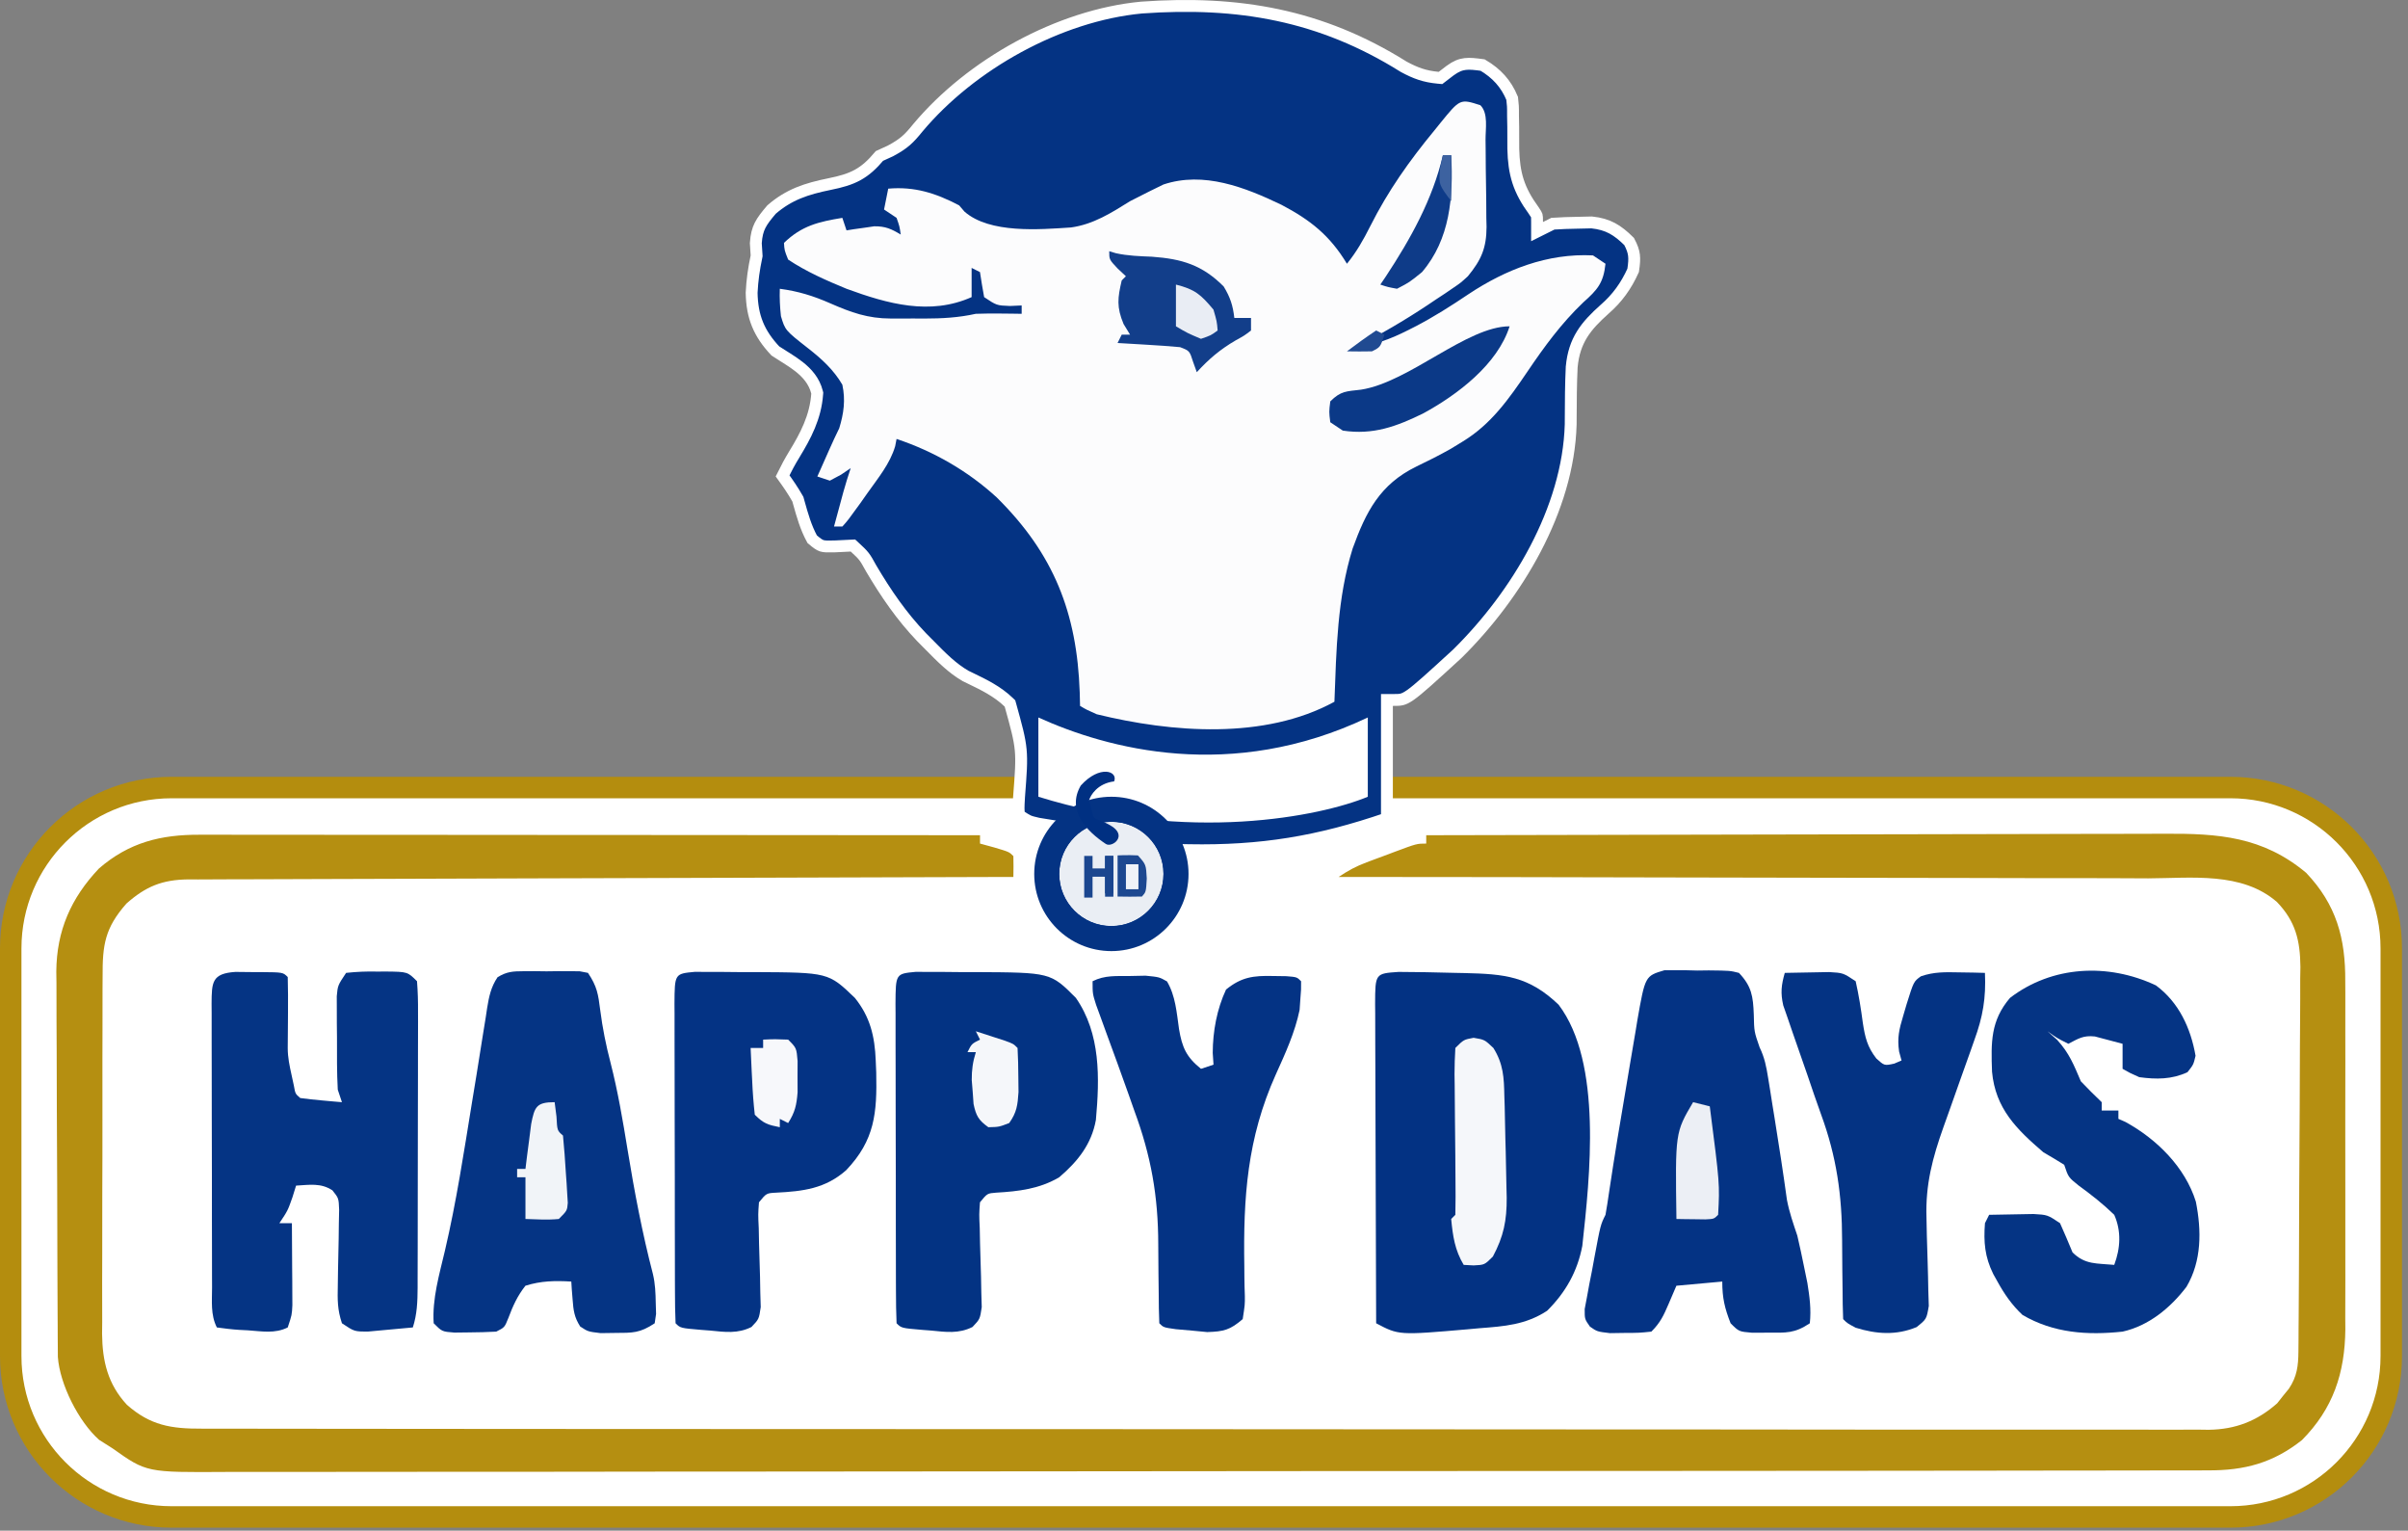
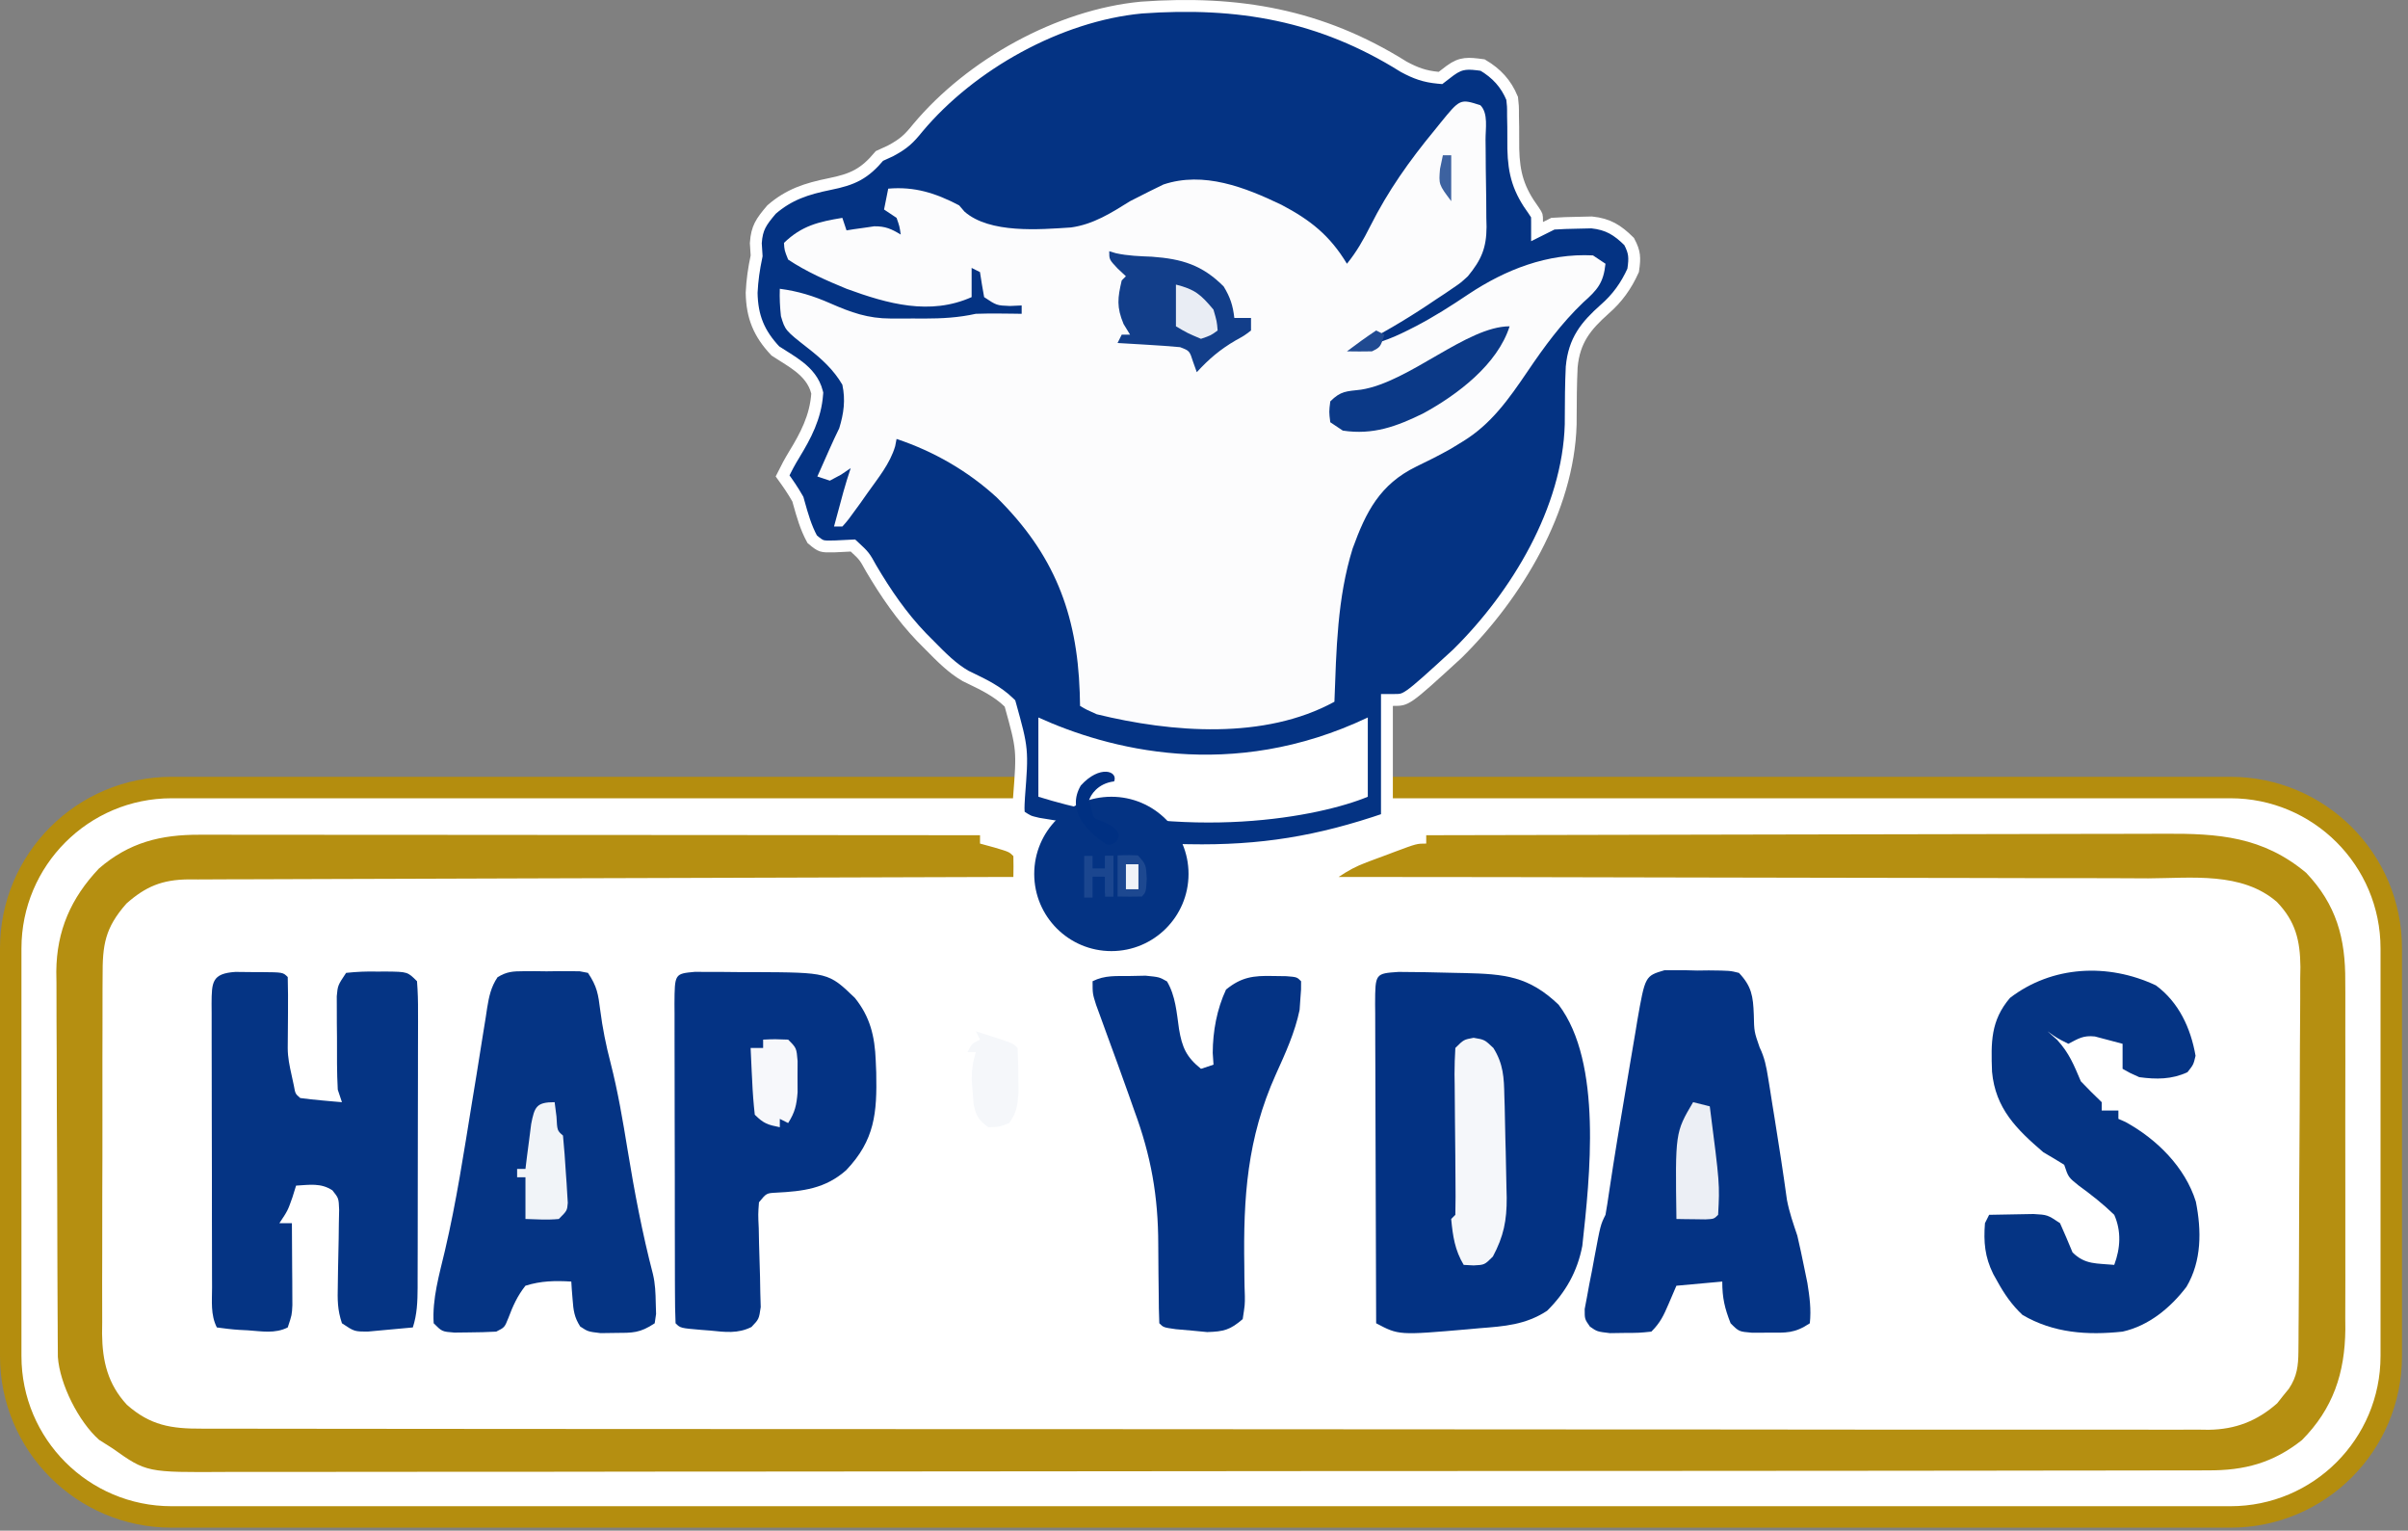
<svg xmlns="http://www.w3.org/2000/svg" width="203" height="129" viewBox="0 0 203 129" fill="none">
  <rect x="0" y="0" width="203" height="129" fill="#808080" stroke="none" />
  <path d="M1.403 80.583C1.403 72.817 7.789 66.521 15.666 66.521H186.821C194.698 66.521 201.084 72.817 201.084 80.583V113.98C201.084 121.747 194.698 128.042 186.821 128.042H15.666C7.789 128.042 1.403 121.747 1.403 113.98V80.583Z" fill="white" />
  <path fill-rule="evenodd" clip-rule="evenodd" d="M188.029 67.275H14.464C7.474 67.275 1.808 72.942 1.808 79.931V114.283C1.808 121.272 7.474 126.938 14.464 126.938H188.029C195.019 126.938 200.685 121.272 200.685 114.283V79.931C200.685 72.942 195.019 67.275 188.029 67.275ZM14.464 65.467C6.476 65.467 0 71.943 0 79.931V114.283C0 122.271 6.476 128.746 14.464 128.746H188.029C196.018 128.746 202.493 122.271 202.493 114.283V79.931C202.493 71.943 196.018 65.467 188.029 65.467H14.464Z" fill="#B48D0E" />
  <path d="M118.319 5.617L118.333 5.625L118.347 5.633C119.326 6.162 120.103 6.449 121.243 6.553L121.437 6.571L121.592 6.452L122.247 5.95C122.748 5.582 123.131 5.44 123.521 5.394C123.919 5.347 124.352 5.396 124.989 5.483C126.163 6.175 126.965 7.046 127.478 8.289C127.513 8.602 127.531 8.771 127.541 8.94C127.552 9.134 127.552 9.328 127.551 9.741L127.551 9.751L127.568 10.655C127.568 10.656 127.569 10.656 127.569 10.657C127.574 11.277 127.576 11.897 127.574 12.516L127.574 12.516L127.574 12.53C127.598 13.575 127.707 14.448 127.977 15.282C128.247 16.116 128.669 16.885 129.292 17.738C129.492 18.036 129.531 18.103 129.551 18.169C129.572 18.24 129.577 18.328 129.577 18.711V19.52L130.3 19.159L130.914 18.852C131.608 18.805 132.306 18.781 133.006 18.772L133.011 18.772L134.184 18.745C134.891 18.819 135.43 18.982 135.912 19.239C136.39 19.494 136.834 19.853 137.34 20.354C137.592 20.829 137.706 21.167 137.748 21.5C137.792 21.845 137.764 22.22 137.678 22.787C137.09 24.088 136.341 25.136 135.268 26.066L135.268 26.066L135.263 26.071C134.488 26.764 133.843 27.415 133.37 28.178C132.891 28.951 132.602 29.814 132.499 30.916L132.497 30.928L132.497 30.939C132.428 32.365 132.422 33.792 132.416 35.206C132.415 35.395 132.414 35.584 132.413 35.772C132.21 42.937 127.874 50.144 122.859 55.092C120.644 57.121 119.578 58.097 118.891 58.577C118.561 58.807 118.351 58.898 118.17 58.942C117.975 58.989 117.778 58.991 117.421 58.991H116.921V59.491V59.51V59.529V59.548V59.567V59.586V59.605V59.624V59.644V59.663V59.681V59.701V59.72V59.739V59.758V59.777V59.796V59.815V59.834V59.853V59.872V59.891V59.91V59.929V59.948V59.967V59.986V60.005V60.024V60.043V60.062V60.081V60.1V60.119V60.138V60.157V60.176V60.196V60.215V60.233V60.253V60.272V60.291V60.31V60.329V60.348V60.367V60.386V60.405V60.424V60.443V60.462V60.481V60.5V60.519V60.538V60.557V60.576V60.595V60.614V60.633V60.652V60.671V60.691V60.709V60.728V60.748V60.767V60.786V60.805V60.824V60.843V60.862V60.881V60.9V60.919V60.938V60.957V60.976V60.995V61.014V61.033V61.052V61.071V61.09V61.109V61.129V61.148V61.167V61.186V61.205V61.224V61.243V61.262V61.281V61.3V61.319V61.338V61.357V61.376V61.395V61.414V61.433V61.452V61.471V61.49V61.51V61.529V61.548V61.567V61.586V61.605V61.624V61.643V61.662V61.681V61.7V61.719V61.738V61.757V61.776V61.795V61.815V61.834V61.853V61.872V61.891V61.91V61.929V61.948V61.967V61.986V62.005V62.024V62.043V62.062V62.081V62.101V62.12V62.139V62.158V62.177V62.196V62.215V62.234V62.253V62.272V62.291V62.31V62.33V62.349V62.368V62.387V62.406V62.425V62.444V62.463V62.482V62.501V62.52V62.539V62.559V62.578V62.597V62.616V62.635V62.654V62.673V62.692V62.711V62.73V62.749V62.769V62.788V62.807V62.826V62.845V62.864V62.883V62.902V62.921V62.941V62.96V62.979V62.998V63.017V63.036V63.055V63.074V63.093V63.112V63.132V63.151V63.17V63.189V63.208V63.227V63.246V63.265V63.285V63.304V63.323V63.342V63.361V63.38V63.399V63.418V63.438V63.457V63.476V63.495V63.514V63.533V63.552V63.572V63.591V63.61V63.629V63.648V63.667V63.686V63.705V63.725V63.744V63.763V63.782V63.801V63.82V63.839V63.859V63.878V63.897V63.916V63.935V63.954V63.974V63.993V64.012V64.031V64.05V64.069V64.088V64.108V64.127V64.146V64.165V64.184V64.203V64.223V64.242V64.261V64.28V64.299V64.319V64.338V64.357V64.376V64.395V64.414V64.433V64.453V64.472V64.491V64.51V64.529V64.549V64.568V64.587V64.606V64.625V64.645V64.664V64.683V64.702V64.721V64.741V64.76V64.779V64.798V64.817V64.837V64.856V64.875V64.894V64.913V64.933V64.952V64.971V64.99V65.01V65.029V65.048V65.067V65.086V65.106V65.125V65.144V65.163V65.183V65.202V65.221V65.24V65.259V65.279V65.298V65.317V65.336V65.356V65.375V65.394V65.413V65.433V65.452V65.471V65.49V65.51V65.529V65.548V65.567V65.587V65.606V65.625V65.644V65.664V65.683V65.702V65.721V65.741V65.76V65.779V65.799V65.818V65.837V65.856V65.876V65.895V65.914V65.933V65.953V65.972V65.991V66.011V66.03V66.049V66.069V66.088V66.107V66.126V66.146V66.165V66.184V66.204V66.223V66.242V66.261V66.281V66.3V66.319V66.339V66.358V66.377V66.397V66.416V66.435V66.455V66.474V66.493V66.513V66.532V66.551V66.571V66.59V66.609V66.629V66.648V66.667V66.687V66.706V66.725V66.745V66.764V66.783V66.803V66.822V66.841V66.861V66.88V66.9V66.919V66.938V66.958V66.977V66.996V67.016V67.035V67.055V67.074V67.093V67.113V67.132V67.151V67.171V67.19V67.21V67.229V67.248V67.268V67.287V67.306V67.326V67.345V67.365V67.384V67.404V67.423V67.442V67.462V67.481V67.501V67.52V67.54V67.559V67.578V67.598V67.617V67.637V67.656V67.675V67.695V67.714V67.734V67.753V67.773V67.792V67.811V67.831V67.85V67.87V67.889V67.909V67.928V67.948V67.967V67.987V68.006V68.026V68.045V68.064V68.084V68.103V68.123V68.142V68.162V68.181V68.201V68.22V68.24V68.259V68.279V68.298V68.318V68.337V68.357V68.376V68.396V68.415V68.435V68.454V68.474V68.493V68.513V68.532V68.552V68.572V68.591V68.611V68.63V68.65V68.669V68.689V68.708V68.728V68.747V68.767V68.786V68.806V68.826V68.845V68.865V68.884V68.904V68.923V68.943V68.962V68.978C111.161 70.953 106.324 71.762 100.204 71.647L99.685 71.637L99.695 72.157L99.718 73.311C99.703 74.127 99.597 74.746 99.372 75.296C99.148 75.844 98.79 76.358 98.224 76.945C97.356 77.726 96.609 78.181 95.81 78.444C95.007 78.709 94.115 78.792 92.933 78.776C91.438 78.581 90.488 77.623 89.401 76.381C88.935 75.753 88.68 75.256 88.535 74.744C88.387 74.221 88.344 73.649 88.347 72.852L88.347 72.849L88.344 71.941C88.368 71.523 88.378 71.357 88.418 71.168C88.461 70.967 88.537 70.736 88.717 70.196L88.903 69.638L88.322 69.544L87.526 69.415C87.052 69.305 86.872 69.26 86.68 69.172C86.502 69.089 86.309 68.967 85.905 68.699C85.881 68.433 85.87 68.281 85.868 68.116C85.866 67.902 85.879 67.663 85.91 67.137C85.91 67.135 85.91 67.133 85.91 67.132L85.914 67.085C86.06 65.188 86.139 64.174 86.046 63.186C85.952 62.198 85.687 61.245 85.194 59.469L85.179 59.416L85.142 59.285L85.045 59.191C84.095 58.269 82.919 57.701 81.824 57.172C81.683 57.104 81.543 57.037 81.405 56.969C80.275 56.316 79.377 55.406 78.405 54.419C78.375 54.389 78.345 54.359 78.316 54.328L78.314 54.327L77.695 53.703C76.013 51.946 74.695 50.026 73.445 47.911L73.427 47.879C73.177 47.426 73.025 47.15 72.84 46.909C72.653 46.666 72.436 46.466 72.09 46.145L72.059 46.117L71.905 45.974L71.695 45.984L70.34 46.05C69.728 46.063 69.487 46.06 69.278 45.993C69.089 45.931 68.892 45.804 68.467 45.44C67.925 44.435 67.654 43.467 67.329 42.309C67.313 42.25 67.296 42.19 67.279 42.13L67.263 42.072L67.233 42.019C66.845 41.333 66.419 40.72 65.973 40.105C66.281 39.48 66.6 38.882 66.962 38.293L66.962 38.292C67.912 36.736 68.751 35.164 68.891 33.207L68.897 33.127L68.877 33.05C68.638 32.098 68.029 31.428 67.36 30.901C67.025 30.637 66.666 30.402 66.32 30.183C66.22 30.12 66.122 30.059 66.025 29.998C65.796 29.856 65.577 29.719 65.365 29.577C63.978 28.105 63.402 26.696 63.365 24.673C63.417 23.601 63.55 22.679 63.772 21.627L63.785 21.56L63.781 21.492L63.717 20.491C63.761 19.825 63.879 19.385 64.077 18.991C64.281 18.585 64.582 18.203 65.045 17.658C66.513 16.391 67.973 15.911 69.951 15.51L69.951 15.51C70.9 15.318 71.646 15.11 72.32 14.736C72.973 14.373 73.528 13.872 74.14 13.142L75.047 12.728L75.062 12.721L75.077 12.713C75.622 12.419 76.013 12.17 76.366 11.865C76.715 11.564 77.011 11.223 77.379 10.768C81.866 5.416 89.278 1.298 96.228 0.638C104.396 0.053 111.349 1.255 118.319 5.617Z" fill="#043383" stroke="white" />
  <path d="M124.8 8.868C125.486 9.555 125.225 10.857 125.235 11.795C125.238 12.055 125.241 12.315 125.244 12.582C125.248 13.134 125.252 13.686 125.255 14.238C125.261 15.077 125.276 15.916 125.292 16.756C125.296 17.292 125.299 17.828 125.301 18.364C125.307 18.614 125.313 18.863 125.32 19.12C125.312 20.912 124.873 21.906 123.745 23.282C123.13 23.843 123.13 23.843 122.513 24.26C122.283 24.417 122.054 24.574 121.817 24.736C121.576 24.894 121.335 25.052 121.086 25.216C120.839 25.382 120.591 25.549 120.335 25.721C118.371 27.025 116.361 28.2 114.253 29.258C115.904 29.059 117.165 28.6 118.648 27.852C118.966 27.692 118.966 27.692 119.29 27.528C120.861 26.716 122.322 25.784 123.789 24.798C126.919 22.717 130.465 21.327 134.292 21.524C134.64 21.756 134.988 21.988 135.346 22.227C135.181 23.833 134.67 24.423 133.479 25.479C131.623 27.25 130.204 29.194 128.768 31.314C127.208 33.609 125.714 35.749 123.306 37.212C122.807 37.517 122.807 37.517 122.298 37.828C121.344 38.365 120.382 38.85 119.395 39.322C116.327 40.822 115.152 43.133 114.033 46.221C112.725 50.425 112.659 54.776 112.495 59.14C106.603 62.367 98.773 61.742 92.457 60.195C91.586 59.808 91.586 59.808 91.051 59.492C91.042 59.113 91.033 58.735 91.023 58.345C90.793 51.645 88.838 46.676 84.02 41.914C81.587 39.689 78.713 38.036 75.583 36.993C75.525 37.294 75.525 37.294 75.466 37.602C75.025 39.097 74.013 40.301 73.122 41.563C72.929 41.837 72.737 42.111 72.538 42.394C71.476 43.862 71.476 43.862 71.012 44.375C70.78 44.375 70.548 44.375 70.309 44.375C70.477 43.752 70.646 43.13 70.815 42.508C70.909 42.161 71.002 41.814 71.099 41.457C71.287 40.784 71.495 40.116 71.716 39.453C71.447 39.635 71.179 39.816 70.903 40.003C70.591 40.169 70.279 40.336 69.958 40.508C69.61 40.392 69.262 40.276 68.903 40.157C68.996 39.949 69.09 39.74 69.186 39.526C69.442 38.953 69.697 38.378 69.95 37.803C70.205 37.227 70.473 36.657 70.749 36.092C71.135 34.837 71.287 33.704 71.012 32.422C70.285 31.174 69.28 30.256 68.149 29.372C66.192 27.838 66.192 27.838 65.834 26.642C65.75 25.863 65.711 25.119 65.739 24.337C67.291 24.541 68.571 24.938 70.002 25.567C71.757 26.335 73.165 26.841 75.087 26.844C75.392 26.845 75.696 26.845 76.01 26.846C76.326 26.844 76.642 26.843 76.967 26.841C77.438 26.844 77.438 26.844 77.919 26.846C79.424 26.843 80.789 26.773 82.262 26.446C82.943 26.423 83.624 26.416 84.305 26.424C84.648 26.427 84.992 26.43 85.345 26.434C85.733 26.44 85.733 26.44 86.129 26.446C86.129 26.214 86.129 25.982 86.129 25.743C85.803 25.757 85.477 25.772 85.14 25.787C84.02 25.743 84.02 25.743 82.965 25.04C82.836 24.339 82.719 23.636 82.614 22.93C82.266 22.756 82.266 22.756 81.91 22.579C81.91 23.391 81.91 24.203 81.91 25.04C78.398 26.605 74.836 25.609 71.364 24.337C69.666 23.638 67.971 22.896 66.442 21.876C66.13 21.096 66.13 21.096 66.091 20.47C67.594 19.015 69.016 18.691 71.012 18.36C71.128 18.708 71.245 19.056 71.364 19.415C71.576 19.381 71.788 19.348 72.007 19.313C72.288 19.274 72.569 19.235 72.858 19.195C73.274 19.134 73.274 19.134 73.698 19.072C74.641 19.062 75.135 19.286 75.934 19.767C75.837 19.084 75.837 19.084 75.583 18.36C75.235 18.128 74.886 17.896 74.528 17.657C74.644 17.077 74.76 16.497 74.879 15.899C77.105 15.706 78.88 16.273 80.856 17.306C81.006 17.481 81.157 17.657 81.312 17.837C83.441 19.698 87.633 19.345 90.288 19.169C92.167 18.91 93.689 17.941 95.269 16.954C95.801 16.677 96.335 16.405 96.873 16.141C97.272 15.945 97.671 15.75 98.082 15.548C101.475 14.417 104.963 15.785 108.035 17.262C110.483 18.548 112.113 19.85 113.55 22.227C114.359 21.235 114.945 20.197 115.519 19.055C117.017 16.077 118.812 13.548 120.933 10.978C121.088 10.784 121.244 10.591 121.405 10.392C123.09 8.317 123.09 8.317 124.8 8.868Z" fill="#FCFCFD" />
  <path d="M16.837 70.348C17.259 70.347 17.259 70.347 17.689 70.347C18.632 70.346 19.575 70.348 20.518 70.35C21.193 70.35 21.869 70.35 22.545 70.35C24.38 70.35 26.215 70.352 28.051 70.355C29.968 70.357 31.886 70.357 33.803 70.357C37.435 70.358 41.067 70.361 44.699 70.365C48.833 70.369 52.967 70.371 57.102 70.372C65.607 70.376 74.112 70.382 82.618 70.39C82.618 70.622 82.618 70.854 82.618 71.093C83.016 71.202 83.415 71.311 83.826 71.423C85.079 71.796 85.079 71.796 85.43 72.148C85.444 72.734 85.445 73.32 85.43 73.906C85.062 73.906 84.695 73.907 84.316 73.908C75.373 73.929 66.43 73.956 57.487 73.989C53.163 74.004 48.838 74.018 44.513 74.027C40.744 74.035 36.975 74.047 33.206 74.063C31.21 74.072 29.214 74.078 27.218 74.081C25.34 74.083 23.462 74.09 21.583 74.1C20.893 74.104 20.204 74.105 19.514 74.104C18.573 74.104 17.631 74.109 16.69 74.117C16.417 74.115 16.144 74.114 15.863 74.112C13.669 74.141 12.292 74.704 10.66 76.147C8.84 78.213 8.637 79.627 8.65 82.306C8.648 82.655 8.645 83.004 8.643 83.364C8.636 84.516 8.638 85.668 8.64 86.821C8.638 87.624 8.636 88.426 8.634 89.229C8.631 90.911 8.632 92.594 8.635 94.276C8.639 96.429 8.632 98.581 8.622 100.734C8.615 102.392 8.616 104.049 8.618 105.707C8.618 106.501 8.615 107.294 8.611 108.088C8.606 109.199 8.61 110.31 8.616 111.422C8.612 111.747 8.609 112.073 8.605 112.409C8.631 114.718 9.089 116.651 10.695 118.386C12.668 120.132 14.438 120.414 16.997 120.401C17.44 120.403 17.44 120.403 17.893 120.404C18.888 120.408 19.883 120.406 20.878 120.404C21.596 120.406 22.315 120.407 23.034 120.409C25.012 120.413 26.991 120.413 28.97 120.413C31.102 120.412 33.235 120.416 35.367 120.42C39.547 120.425 43.727 120.427 47.906 120.428C51.302 120.428 54.699 120.43 58.095 120.432C59.073 120.432 60.05 120.433 61.027 120.434C61.27 120.434 61.513 120.434 61.764 120.434C68.599 120.438 75.434 120.441 82.269 120.441C82.655 120.441 82.655 120.441 83.05 120.441C84.356 120.441 85.662 120.441 86.969 120.441C87.228 120.441 87.488 120.441 87.755 120.441C88.28 120.441 88.805 120.441 89.329 120.441C97.493 120.44 105.657 120.445 113.82 120.455C122.99 120.466 132.16 120.472 141.33 120.471C142.308 120.471 143.286 120.471 144.263 120.471C144.504 120.471 144.745 120.471 144.993 120.471C148.868 120.471 152.743 120.476 156.618 120.482C160.513 120.488 164.407 120.488 168.301 120.484C170.411 120.481 172.521 120.481 174.631 120.487C176.562 120.493 178.493 120.492 180.424 120.486C181.123 120.485 181.822 120.486 182.521 120.49C183.471 120.495 184.42 120.491 185.37 120.485C185.642 120.489 185.914 120.492 186.194 120.496C188.448 120.466 190.272 119.765 191.971 118.266C192.13 118.063 192.29 117.86 192.455 117.652C192.622 117.448 192.788 117.245 192.959 117.035C193.65 116.005 193.753 115.097 193.762 113.893C193.766 113.435 193.766 113.435 193.771 112.968C193.772 112.635 193.774 112.301 193.775 111.957C193.78 111.429 193.78 111.429 193.784 110.89C193.793 109.722 193.799 108.554 193.804 107.387C193.806 106.988 193.808 106.589 193.809 106.178C193.819 104.066 193.826 101.955 193.831 99.843C193.837 97.663 193.852 95.484 193.87 93.305C193.882 91.627 193.886 89.95 193.888 88.273C193.891 87.47 193.896 86.667 193.904 85.864C193.915 84.737 193.915 83.612 193.913 82.486C193.921 81.991 193.921 81.991 193.93 81.486C193.909 79.259 193.521 77.651 191.95 76.015C188.994 73.451 184.753 74.009 181.097 74.025C180.352 74.022 179.607 74.019 178.861 74.014C176.846 74.004 174.831 74.005 172.815 74.008C170.706 74.009 168.598 74 166.489 73.993C162.498 73.979 158.508 73.975 154.518 73.974C149.973 73.972 145.429 73.961 140.885 73.948C131.54 73.923 122.196 73.91 112.851 73.906C113.685 73.35 114.299 73.016 115.214 72.672C115.462 72.58 115.709 72.487 115.963 72.391C116.22 72.296 116.476 72.201 116.74 72.104C116.998 72.007 117.255 71.909 117.521 71.809C119.44 71.093 119.44 71.093 120.234 71.093C120.234 70.861 120.234 70.629 120.234 70.39C129.025 70.365 137.817 70.347 146.609 70.335C150.691 70.33 154.774 70.323 158.856 70.311C162.414 70.3 165.973 70.293 169.531 70.291C171.415 70.29 173.299 70.286 175.183 70.279C176.957 70.271 178.731 70.269 180.506 70.271C181.156 70.27 181.806 70.269 182.456 70.264C187.029 70.237 190.748 70.499 194.411 73.554C196.966 76.243 197.736 79.083 197.711 82.702C197.713 83.043 197.715 83.384 197.717 83.735C197.721 84.856 197.718 85.976 197.715 87.097C197.716 87.881 197.717 88.664 197.718 89.448C197.719 91.088 197.717 92.728 197.712 94.368C197.706 96.463 197.71 98.559 197.716 100.654C197.72 102.272 197.719 103.89 197.716 105.507C197.715 106.28 197.716 107.052 197.718 107.824C197.721 108.907 197.717 109.989 197.711 111.072C197.713 111.387 197.715 111.702 197.718 112.026C197.681 115.722 196.685 118.718 194.059 121.365C191.628 123.29 189.224 123.932 186.137 123.917C185.689 123.919 185.689 123.919 185.232 123.921C184.228 123.925 183.225 123.924 182.221 123.922C181.495 123.924 180.769 123.926 180.044 123.928C178.047 123.933 176.051 123.933 174.054 123.933C171.901 123.934 169.749 123.938 167.596 123.942C163.134 123.95 158.672 123.953 154.209 123.955C153.967 123.955 153.724 123.955 153.474 123.955C153.11 123.955 153.11 123.955 152.738 123.955C150.045 123.956 147.351 123.959 144.658 123.961C136.524 123.968 128.389 123.974 120.254 123.975C119.864 123.975 119.864 123.975 119.466 123.975C118.411 123.975 117.357 123.975 116.303 123.975C115.509 123.975 114.716 123.975 113.922 123.975C113.66 123.975 113.398 123.975 113.127 123.976C104.888 123.977 96.649 123.984 88.409 123.997C79.153 124.011 69.896 124.02 60.639 124.02C59.652 124.02 58.665 124.02 57.678 124.02C57.435 124.02 57.192 124.02 56.941 124.02C53.031 124.02 49.12 124.027 45.209 124.035C41.279 124.043 37.348 124.044 33.417 124.039C31.288 124.037 29.159 124.037 27.029 124.045C25.08 124.052 23.13 124.051 21.181 124.044C20.476 124.043 19.771 124.044 19.066 124.049C12.351 124.094 12.351 124.094 9.495 122.068C9.118 121.829 8.741 121.59 8.353 121.343C6.632 119.819 5.037 116.654 4.878 114.357C4.876 114.098 4.875 113.839 4.873 113.573C4.871 113.274 4.868 112.976 4.866 112.669C4.865 112.343 4.864 112.017 4.863 111.681C4.86 111.337 4.858 110.993 4.856 110.638C4.849 109.497 4.845 108.355 4.841 107.214C4.84 106.823 4.838 106.433 4.837 106.031C4.83 103.964 4.824 101.897 4.821 99.83C4.817 97.7 4.805 95.569 4.791 93.439C4.782 91.797 4.779 90.156 4.778 88.514C4.776 87.729 4.772 86.944 4.766 86.159C4.757 85.057 4.757 83.955 4.76 82.853C4.755 82.532 4.751 82.211 4.746 81.88C4.774 78.43 5.979 75.692 8.339 73.196C10.885 70.992 13.558 70.335 16.837 70.348Z" fill="#B58F11" />
  <path d="M117.906 81.909C118.41 81.91 118.914 81.915 119.418 81.924C119.817 81.929 119.817 81.929 120.224 81.934C121.047 81.948 121.869 81.968 122.692 81.99C122.942 81.995 123.192 82 123.45 82.005C126.866 82.084 128.884 82.276 131.393 84.671C135.11 89.562 134.023 99.242 133.393 104.995C132.983 107.149 131.986 108.924 130.426 110.466C128.613 111.654 126.819 111.775 124.714 111.938C124.401 111.967 124.087 111.995 123.765 112.025C117.92 112.53 117.92 112.53 116.013 111.52C115.997 107.774 115.984 104.028 115.976 100.281C115.973 98.542 115.968 96.802 115.96 95.063C115.952 93.385 115.948 91.707 115.946 90.03C115.945 89.389 115.942 88.747 115.938 88.106C115.933 87.211 115.933 86.315 115.933 85.419C115.93 85.152 115.928 84.885 115.925 84.61C115.935 82.043 115.935 82.043 117.906 81.909Z" fill="#033283" />
  <path d="M19.842 81.909C20.325 81.911 20.808 81.916 21.291 81.924C21.536 81.925 21.781 81.925 22.034 81.925C23.856 81.941 23.856 81.941 24.257 82.342C24.283 83.334 24.289 84.317 24.279 85.308C24.277 85.586 24.276 85.863 24.274 86.149C24.27 86.872 24.263 87.595 24.257 88.318C24.257 89.13 24.412 89.832 24.586 90.625C24.648 90.909 24.709 91.192 24.772 91.484C24.896 92.18 24.896 92.18 25.311 92.537C25.903 92.619 26.497 92.682 27.091 92.735C27.414 92.764 27.737 92.794 28.07 92.824C28.445 92.856 28.445 92.856 28.827 92.888C28.711 92.54 28.595 92.192 28.475 91.834C28.393 90.37 28.41 88.905 28.409 87.439C28.405 87.034 28.401 86.628 28.396 86.21C28.396 85.822 28.395 85.434 28.394 85.034C28.393 84.678 28.391 84.322 28.39 83.955C28.475 83.045 28.475 83.045 29.178 81.99C30.09 81.893 30.905 81.859 31.815 81.881C32.057 81.879 32.3 81.878 32.55 81.877C34.358 81.897 34.358 81.897 35.155 82.694C35.223 83.576 35.247 84.418 35.24 85.3C35.241 85.569 35.242 85.838 35.242 86.115C35.243 87.006 35.24 87.897 35.236 88.788C35.235 89.406 35.235 90.025 35.235 90.643C35.235 91.94 35.232 93.238 35.227 94.535C35.221 96.198 35.22 97.861 35.22 99.524C35.22 100.801 35.218 102.079 35.215 103.356C35.214 103.969 35.214 104.582 35.213 105.196C35.213 106.053 35.21 106.911 35.206 107.768C35.206 108.022 35.206 108.275 35.206 108.536C35.199 109.698 35.162 110.761 34.803 111.872C34.005 111.95 33.207 112.022 32.408 112.092C31.964 112.133 31.519 112.174 31.061 112.216C29.881 112.224 29.881 112.224 28.827 111.521C28.44 110.361 28.451 109.543 28.478 108.324C28.484 107.904 28.49 107.484 28.496 107.051C28.512 106.164 28.53 105.277 28.551 104.389C28.558 103.759 28.558 103.759 28.566 103.116C28.574 102.731 28.581 102.346 28.59 101.949C28.552 100.977 28.552 100.977 28.023 100.317C27.05 99.675 26.089 99.856 24.96 99.919C24.858 100.246 24.757 100.572 24.652 100.908C24.257 102.029 24.257 102.029 23.554 103.084C23.902 103.084 24.25 103.084 24.608 103.084C24.618 104.351 24.625 105.618 24.63 106.885C24.633 107.245 24.636 107.605 24.639 107.976C24.641 108.494 24.641 108.494 24.643 109.023C24.645 109.501 24.645 109.501 24.648 109.988C24.608 110.818 24.608 110.818 24.257 111.872C23.173 112.414 22.073 112.194 20.895 112.114C20.527 112.095 20.527 112.095 20.151 112.076C19.525 112.036 18.902 111.957 18.28 111.872C17.742 110.795 17.877 109.668 17.878 108.487C17.877 108.21 17.875 107.933 17.874 107.648C17.871 106.731 17.87 105.813 17.87 104.896C17.869 104.26 17.867 103.625 17.866 102.989C17.864 101.656 17.863 100.322 17.864 98.989C17.864 97.277 17.859 95.565 17.853 93.853C17.849 92.54 17.848 91.227 17.848 89.914C17.848 89.283 17.846 88.651 17.844 88.02C17.84 87.139 17.841 86.257 17.843 85.376C17.841 85.114 17.839 84.851 17.837 84.58C17.849 82.775 17.863 82.042 19.842 81.909Z" fill="#053484" />
  <path d="M140.314 81.769C140.597 81.769 140.879 81.769 141.17 81.77C141.479 81.769 141.788 81.768 142.106 81.768C142.428 81.776 142.75 81.784 143.081 81.793C143.564 81.787 143.564 81.787 144.056 81.781C145.839 81.801 145.839 81.801 146.597 81.991C147.672 83.125 147.79 83.963 147.849 85.506C147.879 86.941 147.879 86.941 148.34 88.268C148.761 89.134 148.906 89.894 149.058 90.844C149.115 91.197 149.173 91.55 149.232 91.914C149.291 92.286 149.349 92.659 149.409 93.043C149.471 93.422 149.533 93.802 149.596 94.193C149.968 96.499 150.325 98.806 150.643 101.12C150.842 102.167 151.181 103.128 151.519 104.138C151.723 105.014 151.913 105.893 152.09 106.775C152.181 107.221 152.273 107.667 152.367 108.126C152.556 109.304 152.695 110.335 152.573 111.521C151.276 112.386 150.58 112.318 149.036 112.312C148.597 112.314 148.158 112.316 147.705 112.317C146.597 112.224 146.597 112.224 145.894 111.521C145.394 110.244 145.191 109.392 145.191 108.005C143.277 108.179 143.277 108.179 141.324 108.357C141.106 108.865 140.889 109.372 140.665 109.895C140.246 110.871 139.971 111.467 139.214 112.224C138.183 112.33 138.183 112.33 136.951 112.334C136.343 112.343 136.343 112.343 135.722 112.352C134.644 112.224 134.644 112.224 134.038 111.804C133.59 111.169 133.59 111.169 133.593 110.319C133.656 109.99 133.718 109.661 133.782 109.322C133.847 108.964 133.912 108.606 133.98 108.237C134.091 107.676 134.091 107.676 134.205 107.105C134.274 106.73 134.343 106.355 134.414 105.968C134.929 103.217 134.929 103.217 135.347 102.381C135.459 101.757 135.555 101.13 135.645 100.502C136.09 97.513 136.586 94.533 137.097 91.554C137.206 90.916 137.313 90.277 137.419 89.638C137.574 88.703 137.734 87.769 137.895 86.835C137.941 86.551 137.987 86.267 138.035 85.974C138.69 82.25 138.69 82.25 140.314 81.769Z" fill="#043384" />
  <path d="M44.154 81.85C44.464 81.849 44.775 81.848 45.095 81.846C45.418 81.85 45.742 81.854 46.075 81.859C46.562 81.852 46.562 81.852 47.059 81.846C47.369 81.848 47.679 81.849 47.999 81.85C48.425 81.852 48.425 81.852 48.86 81.854C49.211 81.921 49.211 81.921 49.568 81.99C50.339 83.146 50.428 83.774 50.601 85.132C50.794 86.645 51.086 88.089 51.47 89.562C52.092 91.99 52.505 94.438 52.908 96.909C53.485 100.434 54.143 103.917 55.044 107.375C55.238 108.193 55.266 108.967 55.281 109.807C55.29 110.112 55.299 110.418 55.309 110.732C55.27 110.993 55.232 111.253 55.193 111.521C53.942 112.354 53.337 112.329 51.853 112.334C51.451 112.339 51.049 112.345 50.634 112.351C49.568 112.224 49.568 112.224 48.913 111.793C48.414 111.014 48.339 110.44 48.272 109.521C48.237 109.095 48.237 109.095 48.202 108.66C48.182 108.336 48.182 108.336 48.162 108.005C46.803 107.924 45.599 107.942 44.295 108.357C43.608 109.232 43.245 110.043 42.855 111.081C42.537 111.872 42.537 111.872 41.834 112.224C41.073 112.267 40.311 112.285 39.549 112.29C39.139 112.295 38.73 112.3 38.308 112.305C37.264 112.224 37.264 112.224 36.561 111.521C36.424 109.474 37.04 107.389 37.506 105.412C38.473 101.292 39.106 97.111 39.785 92.936C39.912 92.155 40.041 91.375 40.17 90.595C40.349 89.509 40.521 88.422 40.69 87.334C40.778 86.791 40.866 86.248 40.954 85.705C40.991 85.453 41.029 85.201 41.068 84.942C41.229 83.97 41.389 83.185 41.942 82.36C42.718 81.878 43.242 81.854 44.154 81.85Z" fill="#053484" />
  <path d="M58.567 81.904C59.134 81.906 59.134 81.906 59.713 81.909C60.336 81.91 60.336 81.91 60.971 81.911C61.624 81.917 61.624 81.917 62.291 81.924C62.934 81.924 62.934 81.924 63.591 81.924C69.836 81.955 69.836 81.955 72.068 84.099C73.355 85.696 73.747 87.34 73.826 89.372C73.847 89.876 73.847 89.876 73.869 90.39C73.942 93.796 73.75 96.085 71.335 98.62C69.575 100.178 67.692 100.399 65.437 100.513C64.611 100.556 64.611 100.556 63.983 101.325C63.908 102.333 63.908 102.333 63.964 103.51C63.972 103.947 63.981 104.384 63.99 104.834C64.014 105.76 64.042 106.686 64.072 107.611C64.08 108.049 64.087 108.486 64.095 108.937C64.107 109.339 64.119 109.742 64.131 110.156C63.983 111.168 63.983 111.168 63.352 111.833C62.198 112.413 61.12 112.261 59.874 112.135C59.632 112.117 59.39 112.098 59.14 112.079C57.36 111.928 57.36 111.928 56.952 111.52C56.915 110.625 56.9 109.74 56.901 108.845C56.9 108.565 56.898 108.285 56.897 107.996C56.894 107.066 56.893 106.135 56.893 105.204C56.892 104.56 56.89 103.916 56.889 103.272C56.887 101.92 56.886 100.568 56.887 99.216C56.887 97.48 56.882 95.744 56.876 94.008C56.872 92.677 56.871 91.346 56.871 90.016C56.871 89.375 56.869 88.735 56.867 88.095C56.863 87.201 56.864 86.307 56.866 85.413C56.864 85.147 56.862 84.88 56.86 84.606C56.876 82.063 56.876 82.063 58.567 81.904Z" fill="#043384" />
-   <path d="M77.198 81.904C77.766 81.906 77.766 81.906 78.345 81.909C78.967 81.91 78.967 81.91 79.602 81.911C80.255 81.917 80.255 81.917 80.922 81.924C81.566 81.924 81.566 81.924 82.222 81.924C88.567 81.956 88.567 81.956 90.7 84.099C92.797 87.121 92.703 90.852 92.386 94.389C92.014 96.437 90.856 97.881 89.294 99.216C87.633 100.195 85.878 100.404 83.979 100.513C83.233 100.57 83.233 100.57 82.614 101.325C82.54 102.333 82.54 102.333 82.595 103.51C82.603 103.947 82.612 104.384 82.621 104.834C82.646 105.76 82.673 106.686 82.703 107.611C82.711 108.049 82.719 108.486 82.727 108.937C82.739 109.339 82.75 109.742 82.763 110.156C82.614 111.168 82.614 111.168 81.984 111.833C80.83 112.413 79.751 112.261 78.505 112.135C78.263 112.117 78.021 112.098 77.771 112.079C75.992 111.928 75.992 111.928 75.583 111.52C75.546 110.625 75.531 109.74 75.532 108.845C75.531 108.565 75.53 108.285 75.528 107.996C75.525 107.066 75.524 106.135 75.524 105.204C75.523 104.56 75.522 103.916 75.52 103.272C75.518 101.92 75.518 100.568 75.518 99.216C75.518 97.48 75.513 95.744 75.507 94.008C75.503 92.677 75.502 91.346 75.503 90.016C75.502 89.375 75.501 88.735 75.498 88.095C75.495 87.201 75.496 86.307 75.498 85.413C75.496 85.147 75.494 84.88 75.492 84.606C75.507 82.063 75.507 82.063 77.198 81.904Z" fill="#033383" />
  <path d="M181.75 83.045C183.679 84.471 184.684 86.642 185.09 88.977C184.914 89.724 184.914 89.724 184.409 90.362C183.081 90.977 181.786 90.974 180.344 90.779C179.542 90.421 179.542 90.421 178.938 90.076C178.938 89.38 178.938 88.684 178.938 87.967C178.442 87.829 177.943 87.698 177.444 87.571C177.028 87.461 177.028 87.461 176.603 87.349C175.616 87.247 175.23 87.521 174.368 87.967C173.401 87.483 173.401 87.483 172.61 86.912C172.878 87.151 173.147 87.391 173.423 87.637C174.446 88.755 174.83 89.749 175.422 91.131C175.995 91.73 176.578 92.319 177.18 92.888C177.18 93.12 177.18 93.352 177.18 93.591C177.644 93.591 178.108 93.591 178.586 93.591C178.586 93.823 178.586 94.055 178.586 94.294C178.782 94.38 178.978 94.466 179.18 94.554C181.81 95.989 184.216 98.37 185.115 101.269C185.6 103.708 185.612 106.269 184.327 108.446C182.98 110.216 181.144 111.735 178.938 112.224C175.974 112.542 173.115 112.35 170.501 110.817C169.603 109.971 168.987 109.082 168.391 108.005C168.273 107.793 168.154 107.581 168.032 107.362C167.322 105.918 167.212 104.672 167.337 103.083C167.453 102.851 167.569 102.619 167.688 102.38C168.487 102.361 169.285 102.348 170.083 102.336C170.528 102.328 170.972 102.32 171.43 102.312C172.61 102.38 172.61 102.38 173.665 103.083C174.028 103.898 174.38 104.719 174.719 105.544C175.776 106.601 176.767 106.457 178.235 106.599C178.763 105.192 178.842 103.754 178.235 102.38C177.289 101.461 176.301 100.688 175.236 99.912C174.368 99.216 174.368 99.216 174.016 98.162C173.437 97.799 172.85 97.449 172.258 97.107C169.985 95.158 168.218 93.414 167.933 90.322C167.844 87.844 167.809 86.023 169.446 84.1C172.988 81.384 177.701 81.14 181.75 83.045Z" fill="#053484" />
-   <path d="M150.461 81.991C151.259 81.972 152.057 81.958 152.856 81.947C153.3 81.939 153.745 81.931 154.203 81.922C155.382 81.991 155.382 81.991 156.437 82.694C156.705 83.874 156.885 85.033 157.045 86.23C157.233 87.441 157.422 88.229 158.18 89.206C158.859 89.819 158.859 89.819 159.689 89.637C159.892 89.55 160.095 89.463 160.304 89.374C160.202 89 160.202 89 160.098 88.618C159.931 87.465 160.102 86.749 160.436 85.638C160.533 85.308 160.63 84.977 160.73 84.636C161.331 82.714 161.331 82.714 161.936 82.279C163.033 81.898 163.979 81.924 165.138 81.947C165.549 81.953 165.961 81.96 166.385 81.966C166.855 81.978 166.855 81.978 167.335 81.991C167.432 84.107 167.162 85.692 166.437 87.671C166.345 87.933 166.253 88.196 166.158 88.466C165.866 89.297 165.568 90.126 165.27 90.956C164.975 91.785 164.681 92.615 164.389 93.445C164.207 93.959 164.024 94.472 163.839 94.985C162.916 97.579 162.315 99.834 162.407 102.619C162.417 103.117 162.427 103.616 162.437 104.115C162.457 104.889 162.48 105.664 162.507 106.438C162.533 107.194 162.547 107.949 162.56 108.705C162.574 109.153 162.588 109.601 162.602 110.062C162.413 111.17 162.413 111.17 161.575 111.843C159.862 112.553 158.189 112.442 156.437 111.895C155.734 111.521 155.734 111.521 155.382 111.17C155.348 110.324 155.334 109.487 155.333 108.642C155.327 108.108 155.32 107.574 155.312 107.04C155.302 106.202 155.295 105.365 155.294 104.527C155.289 100.72 154.828 97.483 153.516 93.905C153.125 92.835 152.764 91.755 152.397 90.677C151.974 89.451 151.55 88.225 151.117 87.003C150.981 86.606 150.845 86.208 150.705 85.799C150.582 85.446 150.459 85.094 150.332 84.73C150.092 83.675 150.168 83.022 150.461 81.991Z" fill="#043383" />
  <path d="M95.249 82.254C95.687 82.245 96.125 82.236 96.577 82.227C97.732 82.342 97.732 82.342 98.383 82.711C99.102 83.932 99.195 85.341 99.394 86.723C99.654 88.275 100.014 89.086 101.247 90.076C101.595 89.96 101.943 89.844 102.302 89.725C102.269 89.235 102.269 89.235 102.236 88.736C102.243 86.917 102.587 85.045 103.357 83.397C104.652 82.34 105.668 82.214 107.312 82.254C107.683 82.26 108.055 82.265 108.438 82.27C109.333 82.342 109.333 82.342 109.684 82.694C109.691 83.373 109.691 83.373 109.619 84.254C109.599 84.536 109.58 84.818 109.56 85.109C109.167 87.017 108.354 88.78 107.554 90.55C105.132 95.939 104.805 100.916 104.899 106.736C104.902 107.163 104.902 107.163 104.905 107.6C104.91 108.14 104.922 108.68 104.944 109.219C104.95 109.951 104.95 109.951 104.763 111.169C103.699 112.082 103.177 112.218 101.769 112.262C101.119 112.2 101.119 112.2 100.456 112.136C100.019 112.098 99.582 112.06 99.132 112.02C98.083 111.872 98.083 111.872 97.732 111.521C97.697 110.675 97.683 109.838 97.682 108.992C97.676 108.459 97.669 107.925 97.662 107.391C97.652 106.553 97.644 105.716 97.644 104.878C97.638 100.798 97.037 97.412 95.622 93.591C95.464 93.144 95.306 92.695 95.149 92.247C94.536 90.515 93.904 88.79 93.271 87.065C93.045 86.442 93.045 86.442 92.814 85.807C92.61 85.25 92.61 85.25 92.402 84.682C92.107 83.748 92.107 83.748 92.107 82.694C93.145 82.174 94.094 82.268 95.249 82.254Z" fill="#043384" />
  <path d="M115.309 60.466C103.778 65.951 93.337 63.103 87.537 60.466V67.146C100.192 71.083 111.383 68.786 115.309 67.146V60.466Z" fill="white" />
  <path d="M124.228 87.461C125.15 87.615 125.15 87.615 125.895 88.317C126.737 89.662 126.793 90.819 126.82 92.361C126.83 92.65 126.839 92.939 126.849 93.236C126.876 94.175 126.892 95.114 126.908 96.053C126.922 96.545 126.922 96.545 126.936 97.046C126.963 98.034 126.981 99.02 126.996 100.008C127.004 100.313 127.011 100.618 127.019 100.933C127.029 102.862 126.766 104.187 125.854 105.897C125.15 106.6 125.15 106.6 124.228 106.644C123.952 106.629 123.676 106.615 123.393 106.6C122.647 105.357 122.473 104.164 122.338 102.732C122.512 102.558 122.512 102.558 122.689 102.381C122.712 101.35 122.713 100.326 122.699 99.295C122.695 98.659 122.69 98.022 122.686 97.386C122.677 96.377 122.667 95.369 122.656 94.36C122.645 93.391 122.639 92.421 122.633 91.451C122.628 91.148 122.624 90.845 122.619 90.533C122.616 89.794 122.649 89.056 122.689 88.318C123.393 87.615 123.393 87.615 124.228 87.461Z" fill="#F5F7FA" />
  <path d="M93.51 21.172C93.79 21.256 93.79 21.256 94.076 21.341C95.094 21.563 96.072 21.591 97.113 21.634C99.649 21.819 101.349 22.332 103.156 24.139C103.714 25.054 103.936 25.739 104.057 26.797C104.521 26.797 104.985 26.797 105.463 26.797C105.463 27.145 105.463 27.494 105.463 27.852C104.91 28.278 104.91 28.278 104.167 28.687C102.859 29.451 101.912 30.253 100.893 31.368C100.791 31.085 100.69 30.802 100.585 30.511C100.283 29.563 100.283 29.563 99.486 29.258C98.591 29.177 97.703 29.111 96.806 29.061C96.557 29.045 96.309 29.03 96.053 29.015C95.44 28.977 94.826 28.942 94.213 28.907C94.329 28.675 94.445 28.443 94.564 28.204C94.796 28.204 95.028 28.204 95.268 28.204C95.086 27.906 94.905 27.609 94.718 27.303C94.124 25.881 94.216 25.114 94.564 23.633C94.68 23.517 94.796 23.401 94.916 23.282C94.684 23.064 94.452 22.847 94.213 22.623C93.51 21.875 93.51 21.875 93.51 21.172Z" fill="#123E8A" />
  <path d="M127.264 27.5C126.24 30.717 122.877 33.259 119.999 34.83C117.747 35.937 115.758 36.677 113.201 36.289C112.853 36.057 112.505 35.825 112.146 35.586C112.036 34.707 112.036 34.707 112.146 33.828C113.037 32.937 113.503 32.986 114.739 32.839C118.81 32.204 123.657 27.5 127.264 27.5Z" fill="#0B3987" />
  <path d="M142.733 92.887C143.197 93.003 143.661 93.119 144.139 93.239C144.981 99.787 144.981 99.787 144.842 102.379C144.491 102.731 144.491 102.731 143.764 102.765C143.475 102.761 143.185 102.757 142.887 102.753C142.596 102.75 142.306 102.747 142.006 102.743C141.67 102.737 141.67 102.737 141.327 102.731C141.225 95.444 141.225 95.444 142.733 92.887Z" fill="#ECEFF5" />
  <path d="M46.758 92.887C46.809 93.286 46.859 93.685 46.912 94.096C46.973 95.281 46.973 95.281 47.461 95.7C47.563 96.749 47.642 97.79 47.703 98.842C47.724 99.136 47.745 99.43 47.767 99.734C47.783 100.015 47.8 100.297 47.817 100.587C47.833 100.846 47.849 101.106 47.866 101.373C47.812 102.028 47.812 102.028 47.109 102.731C46.164 102.826 45.249 102.762 44.297 102.731C44.297 101.571 44.297 100.411 44.297 99.215C44.065 99.215 43.833 99.215 43.594 99.215C43.594 98.983 43.594 98.751 43.594 98.512C43.826 98.512 44.058 98.512 44.297 98.512C44.34 98.165 44.382 97.818 44.426 97.46C44.485 97.01 44.544 96.559 44.605 96.095C44.662 95.647 44.719 95.198 44.778 94.736C45.063 93.267 45.227 92.887 46.758 92.887Z" fill="#F1F4F8" />
  <path d="M82.266 86.912C82.787 87.079 83.306 87.248 83.826 87.417C84.116 87.511 84.405 87.605 84.704 87.701C85.43 87.966 85.43 87.966 85.782 88.318C85.826 89.115 85.844 89.914 85.848 90.713C85.853 91.15 85.858 91.588 85.863 92.038C85.788 93.147 85.714 93.75 85.079 94.646C84.222 94.976 84.222 94.976 83.321 94.998C82.495 94.406 82.288 94.045 82.074 93.043C82.05 92.709 82.027 92.375 82.002 92.031C81.975 91.698 81.948 91.365 81.92 91.022C81.915 90.156 82.01 89.491 82.266 88.669C82.034 88.669 81.802 88.669 81.563 88.669C81.915 87.966 81.915 87.966 82.618 87.615C82.502 87.383 82.386 87.151 82.266 86.912Z" fill="#F5F7FA" />
  <path d="M64.334 87.615C65.344 87.571 65.344 87.571 66.443 87.615C67.146 88.318 67.146 88.318 67.239 89.414C67.238 89.85 67.236 90.286 67.234 90.735C67.236 91.169 67.237 91.603 67.239 92.051C67.154 93.142 67.019 93.736 66.443 94.646C66.211 94.53 65.979 94.414 65.74 94.295C65.74 94.527 65.74 94.759 65.74 94.998C64.732 94.796 64.382 94.695 63.63 93.943C63.523 92.982 63.451 92.051 63.411 91.087C63.397 90.822 63.383 90.556 63.369 90.283C63.336 89.628 63.307 88.973 63.279 88.318C63.627 88.318 63.975 88.318 64.334 88.318C64.334 88.086 64.334 87.854 64.334 87.615Z" fill="#F7F8FB" />
-   <path d="M121.638 13.086C121.87 13.086 122.102 13.086 122.341 13.086C122.524 16.591 122.251 20.153 119.88 22.93C118.826 23.787 118.826 23.787 117.771 24.336C117.002 24.195 117.002 24.195 116.365 23.984C116.518 23.758 116.671 23.532 116.829 23.299C118.912 20.139 120.775 16.799 121.638 13.086Z" fill="#0E3B88" />
  <path d="M99.134 23.984C100.754 24.389 101.239 24.834 102.298 26.094C102.584 27.082 102.584 27.082 102.65 27.852C102.079 28.269 102.079 28.269 101.244 28.555C100.101 28.071 100.101 28.071 99.134 27.5C99.134 26.34 99.134 25.18 99.134 23.984Z" fill="#E9EDF4" />
  <path d="M121.638 13.086C121.87 13.086 122.102 13.086 122.342 13.086C122.342 14.362 122.342 15.638 122.342 16.953C121.287 15.547 121.287 15.547 121.397 14.229C121.516 13.663 121.516 13.663 121.638 13.086Z" fill="#3D62A0" />
  <path d="M116.012 27.852C116.244 27.968 116.476 28.084 116.715 28.204C116.364 29.258 116.364 29.258 115.661 29.61C114.958 29.624 114.254 29.625 113.551 29.61C114.359 28.997 115.168 28.415 116.012 27.852Z" fill="#204A91" />
-   <path d="M98.085 73.65C98.085 76.077 96.118 78.044 93.691 78.044C91.263 78.044 89.296 76.077 89.296 73.65C89.296 71.223 91.263 69.255 93.691 69.255C96.118 69.255 98.085 71.223 98.085 73.65Z" fill="#EAEEF4" />
  <path fill-rule="evenodd" clip-rule="evenodd" d="M100.196 73.651C100.196 77.243 97.284 80.155 93.692 80.155C90.1 80.155 87.188 77.243 87.188 73.651C87.188 70.059 90.1 67.147 93.692 67.147C97.284 67.147 100.196 70.059 100.196 73.651ZM93.692 78.046C96.119 78.046 98.087 76.078 98.087 73.651C98.087 71.224 96.119 69.256 93.692 69.256C91.265 69.256 89.297 71.224 89.297 73.651C89.297 76.078 91.265 78.046 93.692 78.046Z" fill="#043383" />
  <path d="M93.925 65.851C92.519 66.026 91.933 67.023 91.815 67.433C92.343 69.542 91.941 68.635 93.574 69.542C95.156 70.421 93.749 71.476 93.222 71.124C91.639 70.07 89.882 68.312 91.112 66.202C92.694 64.445 94.276 64.972 93.925 65.851Z" fill="#003082" />
  <path d="M94.215 72.09C94.215 72.09 95.028 72.042 95.927 72.09C96.612 72.86 96.612 72.86 96.676 74.04C96.612 75.172 96.612 75.172 96.269 75.557C95.585 75.573 94.9 75.574 94.215 75.557C94.215 74.413 94.215 73.269 94.215 72.09Z" fill="#1D4890" />
  <path d="M91.401 72.131C91.633 72.131 91.865 72.131 92.105 72.131C92.105 72.479 92.105 72.827 92.105 73.186C92.453 73.186 92.801 73.186 93.159 73.186C93.159 72.838 93.159 72.49 93.159 72.131C93.391 72.131 93.623 72.131 93.862 72.131C93.862 73.175 93.862 74.22 93.862 75.295C93.63 75.295 93.398 75.295 93.159 75.295C93.159 74.831 93.159 74.367 93.159 73.889C92.811 73.889 92.463 73.889 92.105 73.889C92.105 74.469 92.105 75.049 92.105 75.647C91.873 75.647 91.64 75.647 91.401 75.647C91.401 74.487 91.401 73.327 91.401 72.131Z" fill="#1B468F" />
  <path d="M93.159 72.131C93.391 72.131 93.623 72.131 93.862 72.131C93.862 73.175 93.862 74.492 93.862 75.568C93.63 75.568 93.398 75.568 93.159 75.568C93.159 75.104 93.159 74.367 93.159 73.889C92.927 73.773 92.695 73.657 92.456 73.538C92.688 73.538 92.92 73.538 93.159 73.538C93.159 73.073 93.159 72.609 93.159 72.131Z" fill="#1B468F" />
  <path d="M94.918 72.835C95.266 72.835 95.614 72.835 95.973 72.835C95.973 73.415 95.973 74.347 95.973 74.944C95.973 74.944 95.397 74.944 94.918 74.944C94.918 74.248 94.918 73.552 94.918 72.835Z" fill="#F0F3F8" />
</svg>